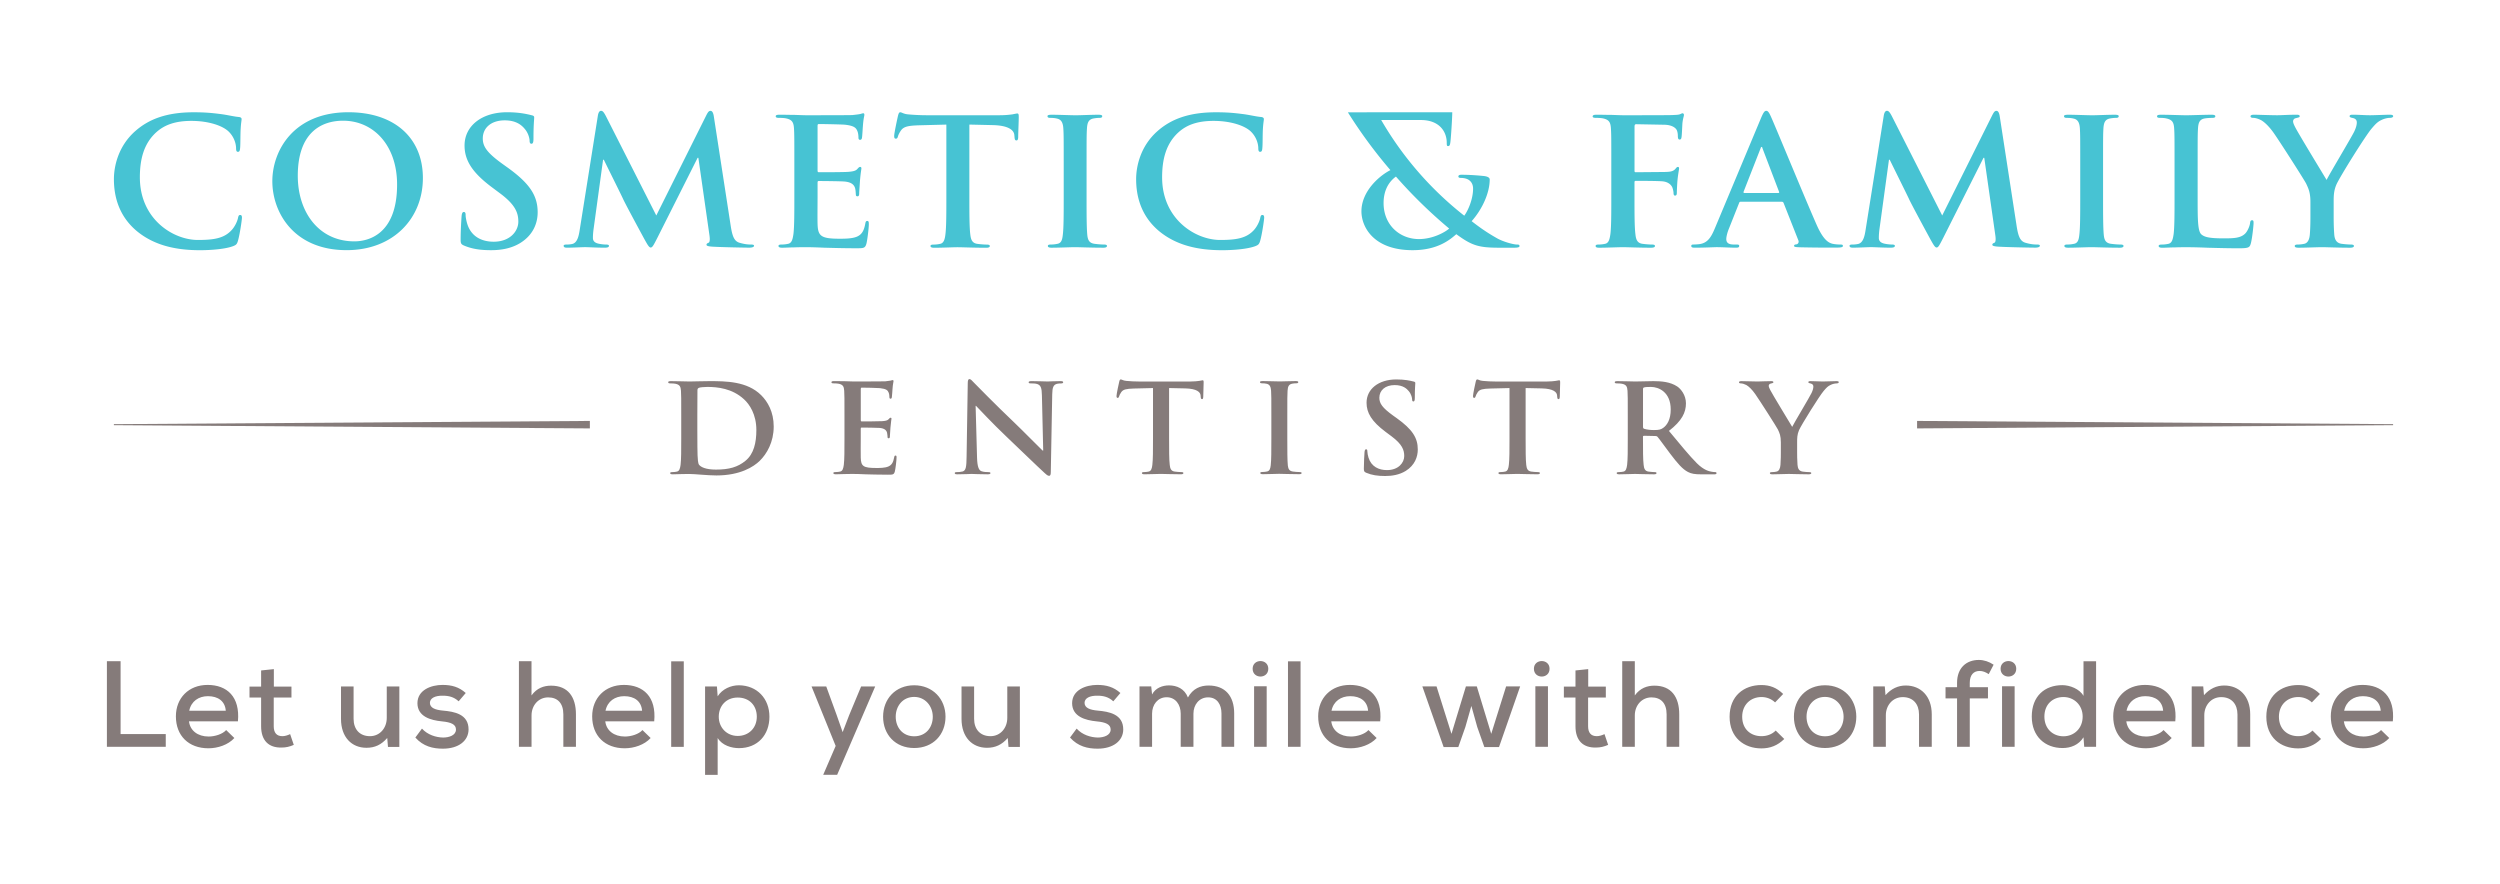
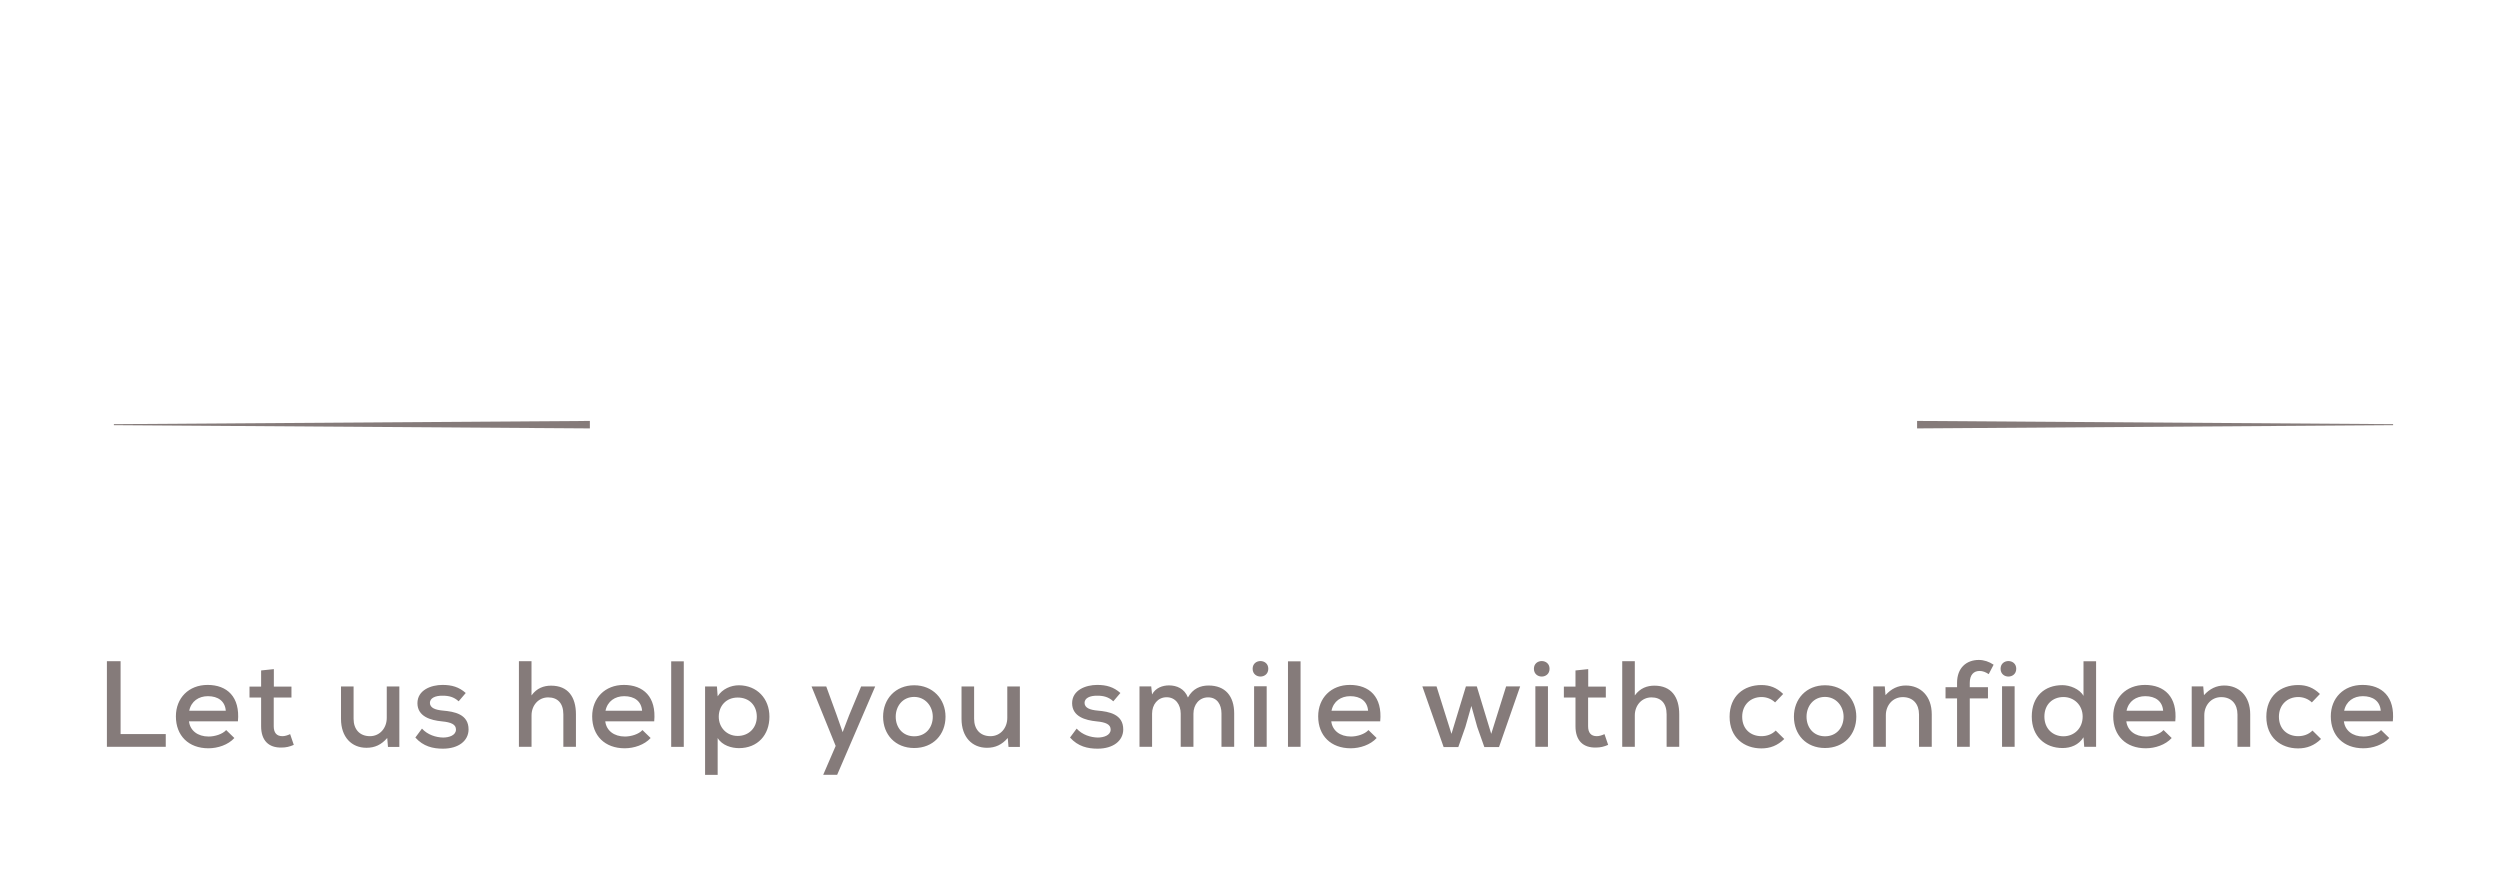
<svg xmlns="http://www.w3.org/2000/svg" xmlns:xlink="http://www.w3.org/1999/xlink" version="1.1" id="Layer_1" x="0" y="0" viewBox="0 0 841.89 297.64" xml:space="preserve">
  <style>.st0,.st1{fill:#857b7a}.st1{clip-path:url(#SVGID_2_)}</style>
  <path class="st0" d="M645.59 144.27l160.3-1.09v-.34l-160.3-1.09zM38.35 142.84v.34l160.29 1.09v-2.52z" />
  <defs>
    <path id="SVGID_1_" d="M0 0h841.89v297.64H0z" />
  </defs>
  <clipPath id="SVGID_2_">
    <use xlink:href="#SVGID_1_" overflow="visible" />
  </clipPath>
-   <path class="st1" d="M618.44 128.35c-.83 0-3.69.12-4.65.12-1.26 0-2.65-.12-4.08-.12-.52 0-.74.08-.74.38 0 .25.39.33.78.41.73.17.91.62.91 1.04 0 .54-.18 1.25-.61 2.16-.6 1.29-6.08 10.41-6.52 11.41-.69-1.16-6.77-11.16-7.38-12.4-.3-.58-.52-1.08-.52-1.41 0-.33.22-.66.61-.75.65-.17.96-.21.96-.46s-.22-.38-.65-.38c-1.95 0-3.73.12-4.65.12-1.43 0-4.68-.12-5.47-.12-.52 0-.82.12-.82.38 0 .29.3.38.65.38.52 0 1.25.25 1.82.54.82.46 1.91 1.49 2.99 3.03 1.52 2.16 7.34 11.29 7.64 11.95.57 1.2 1 2.12 1 4.36v3.4c0 .66 0 2.4-.13 4.15-.09 1.2-.48 2.12-1.35 2.28-.39.08-.91.17-1.52.17-.48 0-.7.12-.7.33 0 .33.35.41.96.41 1.61 0 4.34-.13 5.43-.13 1.17 0 3.91.13 6.65.13.56 0 .91-.13.91-.41 0-.21-.22-.33-.69-.33-.61 0-1.56-.09-2.17-.17-1.3-.17-1.69-1.08-1.78-2.28-.13-1.75-.13-3.49-.13-4.15v-3.4c0-1.37 0-2.66.65-4.15.78-1.78 6.86-11.53 8.29-13.19.95-1.12 1.44-1.62 2.34-2.03.65-.33 1.48-.5 1.92-.5.48 0 .82-.13.82-.42.01-.27-.29-.35-.77-.35m-58.38 15.76c-.78.54-1.34.71-3.08.71-1.08 0-2.39-.12-3.3-.42-.31-.12-.39-.29-.39-.75v-12.61c0-.33.09-.5.39-.58.44-.13 1.21-.16 2.3-.16 2.56 0 6.64 1.7 6.64 7.59.01 3.41-1.25 5.31-2.56 6.22m17.46 14.86c-.35 0-.74-.04-1.21-.13-.65-.13-2.43-.41-4.86-2.82-2.57-2.57-5.56-6.27-9.43-10.91 4.39-3.4 5.73-6.22 5.73-9.29 0-2.78-1.74-4.9-2.96-5.69-2.34-1.53-5.25-1.78-7.99-1.78-1.35 0-4.64.12-6.12.12-.91 0-3.65-.12-5.96-.12-.65 0-.95.08-.95.38 0 .29.26.38.74.38.61 0 1.35.04 1.69.12 1.44.29 1.78.95 1.87 2.37.09 1.33.09 2.49.09 8.8v7.3c0 3.82 0 7.09-.22 8.84-.17 1.2-.39 2.12-1.26 2.28-.39.08-.91.17-1.56.17-.52 0-.7.12-.7.33 0 .29.3.41.87.41 1.74 0 4.47-.13 5.3-.13.65 0 3.87.13 6.38.13.56 0 .87-.13.87-.41 0-.21-.18-.33-.52-.33-.52 0-1.48-.09-2.13-.17-1.3-.17-1.56-1.08-1.69-2.28-.22-1.75-.22-5.02-.22-8.88v-.58c0-.25.13-.33.35-.33l3.78.08c.31 0 .56.04.78.29.57.62 2.56 3.45 4.3 5.73 2.43 3.19 4.08 5.14 5.95 6.1 1.13.58 2.21.79 4.65.79h4.13c.52 0 .83-.08.83-.41 0-.23-.18-.36-.53-.36m-52.47-30.91c-.17 0-.52.08-1.17.21-.65.08-1.61.21-3 .21h-17.2c-1.43 0-3.08-.08-4.34-.21-1.08-.08-1.52-.5-1.87-.5-.26 0-.39.25-.52.79-.09.33-.91 4.11-.91 4.77 0 .46.09.66.39.66.26 0 .39-.17.48-.5.09-.33.3-.83.74-1.45.65-.91 1.69-1.12 4.21-1.2l6.47-.16v17.01c0 3.82 0 7.09-.22 8.84-.13 1.2-.39 2.12-1.26 2.28-.39.08-.91.17-1.56.17-.52 0-.69.12-.69.33 0 .29.3.41.87.41 1.73 0 4.47-.13 5.47-.13 1.22 0 3.95.13 6.82.13.47 0 .82-.13.82-.41 0-.21-.22-.33-.7-.33-.65 0-1.6-.09-2.21-.17-1.3-.17-1.56-1.08-1.7-2.24-.21-1.79-.21-5.06-.21-8.88v-17.01l5.47.12c3.86.09 5.04 1.25 5.12 2.32l.04.46c.05.62.13.83.48.83.26 0 .35-.25.39-.66 0-1.08.13-3.94.13-4.81.01-.63-.03-.88-.34-.88m-54.72 12.74l-1.22-.87c-3.61-2.62-4.61-4.07-4.61-5.98 0-2.49 1.96-4.27 5.17-4.27 2.82 0 4.09 1.25 4.73 2.03.91 1.08 1.13 2.37 1.13 2.74 0 .5.13.75.43.75.35 0 .48-.33.48-1.24 0-3.24.17-4.44.17-4.98 0-.29-.21-.42-.61-.5-1.13-.29-2.95-.7-5.77-.7-6.04 0-10.04 3.28-10.04 7.84 0 3.36 1.65 6.26 6.43 9.83l2 1.49c3.6 2.7 4.26 4.61 4.26 6.64 0 2.2-1.91 4.73-5.82 4.73-2.69 0-5.25-1.12-6.21-4.19-.21-.7-.39-1.57-.39-2.12 0-.33-.04-.71-.44-.71-.34 0-.48.46-.52 1.08-.04.66-.22 3.15-.22 5.44 0 .91.14 1.12.83 1.41 1.87.79 3.82 1.08 6.34 1.08 2.31 0 4.74-.38 6.91-1.7 3.13-1.95 4.08-4.81 4.08-7.22.01-3.95-1.85-6.81-7.11-10.58m-32.7 18.17c-.65 0-1.61-.09-2.21-.17-1.3-.17-1.6-.92-1.74-2.04-.18-1.79-.18-5.06-.18-9.09v-7.3c0-6.31 0-7.47.09-8.8.09-1.46.44-2.16 1.61-2.37.52-.09.87-.12 1.3-.12.43 0 .7-.09.7-.42 0-.25-.35-.33-.91-.33-1.65 0-4.21.12-5.3.12-1.26 0-4-.12-5.65-.12-.7 0-1.04.08-1.04.33 0 .33.26.42.69.42.52 0 1.09.04 1.57.16.95.21 1.38.91 1.48 2.32.09 1.33.09 2.49.09 8.8v7.3c0 4.03 0 7.3-.21 9.04-.14 1.21-.39 1.91-1.26 2.08-.39.08-.92.17-1.57.17-.52 0-.69.12-.69.33 0 .29.31.41.87.41 1.74 0 4.47-.13 5.47-.13 1.17 0 3.91.13 6.77.13.48 0 .83-.13.83-.41-.02-.18-.23-.31-.71-.31m-32.62-30.91c-.17 0-.52.08-1.17.21-.65.08-1.61.21-3 .21h-17.2c-1.43 0-3.08-.08-4.35-.21-1.08-.08-1.52-.5-1.87-.5-.26 0-.39.25-.52.79-.09.33-.91 4.11-.91 4.77 0 .46.09.66.39.66.26 0 .39-.17.48-.5.09-.33.3-.83.74-1.45.65-.91 1.69-1.12 4.21-1.2l6.47-.16v17.01c0 3.82 0 7.09-.22 8.84-.13 1.2-.39 2.12-1.26 2.28-.39.08-.91.17-1.56.17-.52 0-.7.12-.7.33 0 .29.3.41.87.41 1.73 0 4.47-.13 5.47-.13 1.22 0 3.95.13 6.82.13.48 0 .82-.13.82-.41 0-.21-.21-.33-.69-.33-.65 0-1.61-.09-2.22-.17-1.3-.17-1.56-1.08-1.69-2.24-.22-1.79-.22-5.06-.22-8.88v-17.01l5.47.12c3.87.09 5.04 1.25 5.13 2.32l.04.46c.05.62.13.83.48.83.26 0 .34-.25.38-.66 0-1.08.13-3.94.13-4.81.02-.63-.02-.88-.32-.88m-47.96.29c-2.13 0-3.77.12-4.26.12-.91 0-2.99-.12-5.26-.12-.65 0-1.13.04-1.13.38 0 .25.17.38.7.38.61 0 1.65 0 2.3.25 1.04.42 1.43 1.21 1.47 3.74l.44 18.63h-.21c-.74-.66-6.6-6.64-9.56-9.46-6.34-6.02-12.94-12.78-13.47-13.32-.74-.75-1.13-1.29-1.61-1.29-.43 0-.56.58-.56 1.41l-.39 24.57c-.04 3.61-.22 4.81-1.34 5.14-.61.17-1.39.21-1.96.21-.43 0-.69.08-.69.33 0 .37.39.41.95.41 2.26 0 4.3-.13 4.69-.13.83 0 2.56.13 5.39.13.61 0 1-.08 1-.41 0-.25-.26-.33-.74-.33-.7 0-1.52-.04-2.26-.29-.87-.29-1.43-1.37-1.52-4.6l-.48-17.43h.13c.78.79 5.6 5.98 10.34 10.46 4.52 4.28 10.08 9.71 12.81 12.2.48.46 1 .91 1.47.91.4 0 .57-.37.57-1.28l.48-26.18c.04-2.32.39-3.2 1.61-3.53.52-.12.87-.12 1.3-.12.52 0 .78-.13.78-.38.01-.36-.42-.4-.99-.4m-55.46 25.06c-.3 0-.38.17-.47.62-.31 1.7-.83 2.58-1.96 3.07-1.13.5-2.95.5-4.08.5-4.43 0-5.12-.62-5.21-3.49-.05-1.2 0-5.02 0-6.43v-3.28c0-.25.04-.41.26-.41 1.04 0 5.34.04 6.17.12 1.61.17 2.21.79 2.43 1.62.13.54.13 1.08.17 1.5 0 .21.09.37.4.37.39 0 .39-.46.39-.79 0-.29.13-1.95.18-2.78.17-2.12.35-2.78.35-3.03s-.13-.33-.3-.33c-.22 0-.39.21-.7.54-.39.41-1.04.54-2.09.62-1 .08-5.99.08-6.95.08-.26 0-.3-.17-.3-.46v-10.49c0-.29.09-.42.3-.42.87 0 5.43.08 6.17.17 2.17.25 2.61.74 2.91 1.49.22.5.26 1.2.26 1.49 0 .38.09.58.39.58.3 0 .38-.25.43-.46.09-.5.18-2.32.22-2.73.13-1.91.35-2.41.35-2.7 0-.21-.04-.38-.27-.38-.21 0-.48.12-.69.17-.35.08-1.05.16-1.87.25-.82.04-9.47.04-10.86.04-.61 0-1.61-.04-2.74-.08-1.09 0-2.35-.04-3.52-.04-.65 0-.96.08-.96.38 0 .29.26.38.74.38.61 0 1.35.04 1.69.12 1.44.29 1.79.95 1.87 2.37.09 1.33.09 2.49.09 8.8v7.3c0 3.82 0 7.09-.22 8.84-.17 1.2-.39 2.12-1.26 2.28-.39.08-.91.17-1.57.17-.52 0-.7.12-.7.33 0 .29.31.41.87.41.87 0 2-.08 3-.08 1.04-.04 2-.04 2.47-.04 1.3 0 2.65.04 4.52.13 1.87.04 4.26.13 7.51.13 1.65 0 2.04 0 2.34-1.08.21-.83.57-3.65.57-4.61.02-.43.02-.76-.33-.76m-50.51 1.74c-2.61 2.16-5.56 2.99-9.99 2.99-3.43 0-5.12-.87-5.69-1.66-.35-.45-.44-2.12-.48-3.15-.04-.79-.08-3.98-.08-8.38v-5.23c0-3.28 0-6.89.04-8.3 0-.45.13-.66.52-.83.35-.17 1.95-.29 2.82-.29 3.39 0 8.34.49 12.33 4.15 1.87 1.7 4.17 5.1 4.17 10.37 0 4.27-.86 8.05-3.64 10.33m-12.16-26.8c-2.6 0-5.34.12-6.68.12-1.22 0-3.95-.12-6.26-.12-.65 0-.95.08-.95.38 0 .29.26.38.74.38.61 0 1.34.04 1.69.12 1.43.29 1.78.95 1.87 2.37.09 1.33.09 2.49.09 8.8v7.3c0 3.82 0 7.09-.22 8.84-.17 1.2-.39 2.12-1.26 2.28-.39.08-.91.17-1.56.17-.52 0-.69.12-.69.33 0 .29.3.41.87.41.87 0 2-.08 3-.08 1.04-.04 1.99-.04 2.47-.04 1.09 0 2.61.13 4.25.25 1.65.12 3.43.25 5 .25 8.04 0 12.55-2.95 14.55-4.9 2.43-2.36 4.73-6.35 4.73-11.58 0-4.94-2.04-8.38-4.21-10.54-4.75-4.74-12-4.74-17.43-4.74" />
-   <path d="M477.84 80.51c-6.46 0-11.91-4.74-11.91-12.14 0-.96.09-1.84.25-2.64.61-3.1 2.27-5.08 3.91-6.27 5.51 6.28 11.5 12.13 17.93 17.51-1.31 1.17-5.41 3.54-10.18 3.54m33.01 1.84c-1.24 0-4.65-.95-6.64-2.07-1.67-.95-4.47-2.54-8.62-5.8 3.54-3.97 6.08-9.48 6.08-14.04 0-.71-.93-1.07-2.11-1.18-3.48-.35-5.96-.41-7.45-.41-.5 0-.99.12-.99.59 0 .35.37.47.74.47.93 0 2.24.18 3.04.89.93.77 1.17 1.84 1.17 2.72 0 3.61-1.73 7.47-2.97 9.12a112.907 112.907 0 01-27.97-32.22h13.38c3.47 0 5.65 1.24 6.89 2.66 1.36 1.54 1.8 3.44 1.8 4.98 0 .89.06 1.13.43 1.13s.62-.12.75-1.01c.19-.89.68-8.41.68-10.37h-8.56s-19.51 0-26.59.02a161.59 161.59 0 0014.32 19.46c-3.76 1.89-9.76 7.15-9.76 13.87 0 5.15 3.97 13.09 17.25 13.09 8.5 0 12.66-3.61 14.7-5.39 5.34 3.91 7.57 4.56 14.64 4.56h4.78c1.37 0 1.86-.18 1.86-.53.01-.48-.29-.54-.85-.54m293.92-43.72c-1.18 0-5.27.18-6.64.18-1.8 0-3.78-.18-5.83-.18-.74 0-1.05.12-1.05.53 0 .36.56.47 1.12.59 1.06.24 1.3.89 1.3 1.48 0 .77-.25 1.78-.87 3.08-.87 1.84-8.69 14.87-9.3 16.29-1-1.66-9.68-15.93-10.55-17.71-.44-.83-.74-1.54-.74-2.02 0-.47.31-.95.87-1.06.93-.24 1.36-.3 1.36-.65 0-.36-.31-.53-.92-.53-2.8 0-5.34.18-6.64.18-2.06 0-6.7-.18-7.82-.18-.75 0-1.18.18-1.18.53 0 .41.43.53.93.53.75 0 1.8.35 2.61.77 1.18.65 2.73 2.13 4.28 4.33 2.17 3.08 10.49 16.11 10.92 17.06.81 1.72 1.43 3.02 1.43 6.22v4.85c0 .95 0 3.44-.19 5.93-.12 1.72-.68 3.02-1.92 3.26-.56.12-1.3.24-2.17.24-.68 0-1 .18-1 .48 0 .47.5.59 1.37.59 2.3 0 6.2-.18 7.76-.18 1.68 0 5.59.18 9.5.18.8 0 1.3-.18 1.3-.59 0-.3-.31-.48-.99-.48-.87 0-2.23-.12-3.1-.24-1.87-.24-2.42-1.54-2.54-3.26-.19-2.49-.19-4.98-.19-5.93v-4.85c0-1.96 0-3.79.93-5.93 1.11-2.54 9.8-16.47 11.85-18.84 1.36-1.6 2.05-2.31 3.35-2.9.93-.47 2.11-.71 2.73-.71.69 0 1.18-.18 1.18-.59-.03-.35-.47-.47-1.15-.47m-46.35 35.54c-.49 0-.62.35-.68.89-.12 1.12-.87 2.78-1.61 3.55-1.55 1.6-3.97 1.66-7.26 1.66-4.83 0-6.45-.42-7.5-1.3-1.3-1.06-1.3-5.15-1.3-12.73V55.81c0-9.01 0-10.67.12-12.56.12-2.07.62-3.08 2.29-3.37.75-.12 1.75-.18 2.42-.18.74 0 1.12-.12 1.12-.53 0-.41-.44-.53-1.31-.53-2.42 0-6.95.18-8.44.18-1.67 0-5.59-.18-8.5-.18-.93 0-1.37.12-1.37.53 0 .41.38.53 1.05.53.81 0 1.55.06 2.04.18 2.05.42 2.55 1.36 2.67 3.37.13 1.9.13 3.56.13 12.56v10.43c0 5.45 0 10.13-.31 12.62-.25 1.72-.56 3.02-1.8 3.26-.56.12-1.31.24-2.24.24-.74 0-1 .18-1 .48 0 .41.44.59 1.25.59 1.24 0 2.85-.12 4.28-.12 1.49-.06 2.85-.06 3.53-.06 2.55 0 4.78.06 7.57.18 2.79.06 6.01.18 10.49.18 3.22 0 3.54-.3 3.91-1.6.49-1.72.93-6.16.93-6.81.01-.73-.05-1.03-.48-1.03m-44.31 8.18c-.93 0-2.29-.12-3.16-.24-1.86-.24-2.3-1.31-2.48-2.91-.25-2.54-.25-7.23-.25-12.97V55.81c0-9.01 0-10.67.12-12.56.13-2.07.62-3.08 2.3-3.37.75-.12 1.24-.18 1.86-.18.62 0 .99-.12.99-.59 0-.35-.49-.47-1.3-.47-2.35 0-6.02.18-7.57.18-1.8 0-5.71-.18-8.06-.18-1 0-1.49.12-1.49.47 0 .47.37.59.99.59.75 0 1.55.06 2.24.24 1.37.29 1.99 1.3 2.11 3.31.12 1.9.12 3.56.12 12.56v10.43c0 5.74 0 10.43-.31 12.91-.19 1.72-.56 2.73-1.8 2.96-.56.12-1.3.24-2.23.24-.75 0-1 .18-1 .48 0 .41.44.59 1.25.59 2.48 0 6.39-.18 7.81-.18 1.67 0 5.58.18 9.68.18.68 0 1.18-.18 1.18-.59 0-.3-.31-.48-1-.48m-28.16 0c-.81 0-2.05-.06-3.85-.59-1.86-.53-2.48-2.25-3.04-5.98l-5.64-36.61c-.19-1.24-.56-1.84-1.12-1.84s-.87.47-1.37 1.42l-16.88 33.82-16.94-33.41c-.8-1.54-1.18-1.84-1.68-1.84-.49 0-.87.53-1.05 1.54l-6.14 38.63c-.31 2.01-.81 4.32-2.55 4.68-.93.18-1.36.18-1.86.18-.62 0-.99.12-.99.41 0 .53.49.65 1.11.65 1.99 0 4.96-.18 6.15-.18 1.12 0 3.91.18 6.52.18.93 0 1.49-.12 1.49-.65 0-.3-.44-.41-.93-.41-.62 0-1.49-.06-2.61-.3-1.06-.24-1.86-.77-1.86-1.9 0-.95.06-1.72.18-2.78l3.23-23.58h.25c2.17 4.44 5.89 11.91 6.46 13.15.74 1.66 5.65 10.72 7.13 13.45 1 1.78 1.61 2.96 2.18 2.96.56 0 .87-.53 2.29-3.32l13.53-26.89h.25l3.72 26.06c.25 1.66.06 2.43-.31 2.55-.44.18-.69.36-.69.65 0 .35.37.53 1.8.65 2.48.18 11.05.35 12.6.35.86 0 1.61-.18 1.61-.65 0-.34-.43-.4-.99-.4m-87.12-17.36h-11.42c-.25 0-.31-.18-.25-.41L592.87 50c.06-.23.18-.53.37-.53s.25.3.31.53l5.58 14.63c.07.18.01.36-.3.36m20.97 17.36c-.75 0-1.67-.06-2.6-.24-1.31-.3-3.11-1.13-5.46-6.46-3.97-9-13.9-33.17-15.39-36.43-.62-1.36-1-1.9-1.55-1.9-.62 0-.99.65-1.74 2.37l-15.57 37.2c-1.24 2.96-2.42 4.98-5.28 5.33-.49.06-1.36.12-1.92.12-.49 0-.74.12-.74.48 0 .47.37.59 1.18.59 3.23 0 6.64-.18 7.33-.18 1.92 0 4.59.18 6.57.18.69 0 1.06-.12 1.06-.59 0-.36-.19-.48-.93-.48h-.93c-1.92 0-2.49-.77-2.49-1.84 0-.71.31-2.13.93-3.61l3.36-8.47c.12-.36.25-.48.55-.48h13.84c.31 0 .5.12.62.41l4.96 12.56c.31.71-.12 1.25-.56 1.36-.62.06-.87.18-.87.53 0 .41.74.41 1.86.47 4.96.12 9.49.12 11.73.12 2.3 0 2.85-.12 2.85-.59 0-.39-.31-.45-.81-.45m-53.17-44.2c-.31 0-.62.24-.99.36-.62.18-1.36.18-2.54.24-1.43.06-14.02.06-16.38.06-.87 0-2.3-.06-3.92-.12-1.61 0-3.41-.06-5.03-.06-.93 0-1.43.12-1.43.59 0 .35.44.47 1.06.47.87 0 1.92.06 2.42.18 2.05.42 2.55 1.36 2.67 3.37.13 1.9.13 3.56.13 12.56v10.43c0 5.68 0 10.13-.31 12.62-.25 1.72-.56 3.02-1.8 3.26-.56.12-1.31.24-2.24.24-.68 0-.93.18-.93.48 0 .47.43.59 1.3.59 2.36 0 6.27-.18 7.88-.18 1.61 0 5.52.18 9.43.18.93 0 1.37-.18 1.37-.59 0-.3-.25-.48-1.06-.48-.87 0-2.24-.12-3.1-.24-1.86-.24-2.24-1.54-2.42-3.26-.31-2.49-.31-6.93-.31-12.62v-4.8c0-.41.13-.53.43-.53 1.05 0 7.63 0 9.18.18 1.92.24 2.85 1.3 3.17 2.13.24.71.37 1.42.37 1.83 0 .42.12.83.49.83.62 0 .62-.59.62-1.13 0-.41.12-3.14.25-4.33.19-1.84.5-3.32.5-3.67 0-.35-.12-.53-.37-.53-.37 0-.49.24-.8.59-.62.77-1.49 1.01-2.67 1.07-.87.06-1.74.06-2.79.06l-7.94.07c-.37 0-.43-.18-.43-.53V42.66c0-.65.18-.83.56-.83l9.56.18c2.36.06 3.66.95 4.09 1.78.38.83.38 1.78.38 2.25.06.65.18.95.62.95.43 0 .56-.36.62-.83.13-.71.25-4.21.31-4.8.18-1.54.5-2.25.5-2.67-.02-.3-.21-.54-.45-.54M425.16 72.4c-.5 0-.62.24-.81 1.18-.25 1.07-1.05 2.78-2.1 3.91-2.49 2.72-5.84 3.32-11.36 3.32-8.31 0-19.54-6.99-19.54-21.09 0-5.75 1.18-11.38 5.71-15.34 2.73-2.37 6.27-3.67 11.66-3.67 5.71 0 10.55 1.6 12.6 3.67 1.55 1.54 2.36 3.61 2.42 5.45 0 .83.12 1.3.62 1.3.56 0 .69-.47.75-1.36.13-1.19.06-4.44.18-6.4.13-2.07.32-2.78.32-3.26 0-.35-.25-.65-.93-.71-1.86-.17-3.85-.71-6.21-1-2.85-.36-5.15-.59-9-.59-9.24 0-15.14 2.37-19.61 6.28-5.96 5.21-7.26 12.2-7.26 16.23 0 5.75 1.62 12.38 7.69 17.48 5.65 4.68 12.79 6.46 21.28 6.46 3.97 0 8.69-.42 11.17-1.37 1.05-.41 1.3-.71 1.61-1.72.62-2.02 1.37-7.17 1.37-7.88 0-.48-.12-.89-.56-.89m-53.36 9.95c-.93 0-2.3-.12-3.16-.24-1.86-.24-2.29-1.31-2.48-2.91-.25-2.54-.25-7.23-.25-12.97V55.81c0-9.01 0-10.67.13-12.56.12-2.07.62-3.08 2.29-3.37.74-.12 1.24-.18 1.86-.18.62 0 .99-.12.99-.59 0-.35-.49-.47-1.3-.47-2.36 0-6.02.18-7.57.18-1.8 0-5.71-.18-8.07-.18-.99 0-1.49.12-1.49.47 0 .47.37.59.99.59.75 0 1.55.06 2.23.24 1.36.29 1.99 1.3 2.11 3.31.13 1.9.13 3.56.13 12.56v10.43c0 5.74 0 10.43-.31 12.91-.19 1.72-.56 2.73-1.8 2.96-.56.12-1.3.24-2.24.24-.74 0-.99.18-.99.48 0 .41.43.59 1.24.59 2.48 0 6.39-.18 7.81-.18 1.68 0 5.59.18 9.68.18.68 0 1.18-.18 1.18-.59.01-.3-.3-.48-.98-.48m-29.22-44.13c-.25 0-.75.12-1.68.3-.94.12-2.3.29-4.28.29h-24.57c-2.04 0-4.41-.12-6.21-.29-1.55-.12-2.17-.71-2.67-.71-.37 0-.55.35-.75 1.13-.12.47-1.3 5.87-1.3 6.81 0 .65.12.95.56.95.37 0 .56-.24.69-.71.13-.47.43-1.18 1.05-2.07.93-1.3 2.42-1.6 6.02-1.72l9.25-.24v24.29c0 5.45 0 10.13-.31 12.62-.19 1.72-.56 3.02-1.8 3.26-.56.12-1.31.24-2.24.24-.74 0-.99.18-.99.48 0 .41.43.59 1.24.59 2.48 0 6.39-.18 7.82-.18 1.74 0 5.65.18 9.74.18.69 0 1.18-.18 1.18-.59 0-.3-.31-.48-.99-.48-.93 0-2.3-.12-3.17-.24-1.86-.24-2.23-1.54-2.42-3.2-.31-2.55-.31-7.23-.31-12.67V41.95l7.82.18c5.52.12 7.19 1.78 7.32 3.32l.06.65c.06.89.18 1.19.68 1.19.37 0 .5-.36.56-.95 0-1.54.19-5.63.19-6.87 0-.9-.06-1.25-.49-1.25m-50.51 36.19c-.44 0-.56.23-.68.89-.44 2.43-1.18 3.67-2.79 4.38-1.62.71-4.22.71-5.84.71-6.32 0-7.32-.89-7.44-4.98-.06-1.72 0-7.17 0-9.18v-4.68c0-.35.06-.59.37-.59 1.49 0 7.63.06 8.81.18 2.3.24 3.16 1.13 3.48 2.31.18.77.18 1.54.24 2.13 0 .3.13.53.56.53.56 0 .56-.65.56-1.13 0-.41.19-2.78.25-3.97.25-3.02.49-3.97.49-4.32 0-.36-.18-.48-.43-.48-.31 0-.56.29-1 .77-.56.59-1.49.77-2.97.89-1.43.13-8.57.13-9.93.13-.37 0-.43-.24-.43-.65V42.36c0-.41.12-.59.43-.59 1.24 0 7.76.12 8.81.23 3.1.35 3.72 1.06 4.16 2.13.31.71.37 1.72.37 2.13 0 .53.12.83.56.83.43 0 .56-.36.62-.65.13-.71.25-3.32.31-3.91.19-2.73.5-3.44.5-3.85 0-.29-.07-.53-.38-.53s-.68.18-.99.24c-.5.12-1.49.23-2.67.36-1.18.06-13.52.06-15.51.06-.87 0-2.29-.06-3.91-.12-1.55 0-3.35-.06-5.02-.06-.93 0-1.37.12-1.37.53 0 .41.38.53 1.06.53.87 0 1.92.06 2.42.18 2.05.42 2.54 1.36 2.67 3.37.12 1.9.12 3.56.12 12.56v10.43c0 5.45 0 10.13-.31 12.62-.25 1.72-.56 3.02-1.8 3.26-.56.12-1.31.24-2.24.24-.74 0-.99.18-.99.48 0 .41.44.59 1.24.59 1.24 0 2.85-.12 4.28-.12 1.49-.06 2.86-.06 3.54-.06 1.87 0 3.79.06 6.46.18 2.67.06 6.08.18 10.74.18 2.36 0 2.92 0 3.35-1.54.31-1.18.81-5.21.81-6.57-.01-.6-.01-1.08-.51-1.08m-39.15 7.94c-.81 0-2.04-.06-3.85-.59-1.86-.53-2.48-2.25-3.04-5.98l-5.65-36.61c-.19-1.24-.56-1.84-1.12-1.84s-.87.47-1.37 1.42l-16.88 33.82-16.94-33.41c-.8-1.54-1.18-1.84-1.67-1.84-.5 0-.87.53-1.05 1.54l-6.14 38.63c-.31 2.01-.81 4.32-2.55 4.68-.93.18-1.36.18-1.86.18-.62 0-.99.12-.99.41 0 .53.5.65 1.11.65 1.99 0 4.96-.18 6.14-.18 1.11 0 3.91.18 6.52.18.93 0 1.49-.12 1.49-.65 0-.3-.44-.41-.93-.41-.62 0-1.49-.06-2.61-.3-1.06-.24-1.86-.77-1.86-1.9 0-.95.06-1.72.19-2.78l3.23-23.58h.25c2.17 4.44 5.9 11.91 6.46 13.15.74 1.66 5.65 10.72 7.13 13.45.99 1.78 1.61 2.96 2.18 2.96.56 0 .87-.53 2.29-3.32l13.53-26.89h.25l3.73 26.06c.25 1.66.06 2.43-.31 2.55-.44.18-.68.36-.68.65 0 .35.37.53 1.8.65 2.48.18 11.05.35 12.6.35.87 0 1.61-.18 1.61-.65-.02-.34-.45-.4-1.01-.4M170.89 56.4l-1.73-1.24c-5.15-3.73-6.58-5.81-6.58-8.53 0-3.56 2.79-6.1 7.39-6.1 4.03 0 5.83 1.78 6.76 2.9 1.3 1.54 1.61 3.38 1.61 3.91 0 .71.19 1.07.62 1.07.5 0 .69-.47.69-1.78 0-4.62.24-6.34.24-7.11 0-.42-.31-.59-.86-.71-1.61-.41-4.22-1.01-8.26-1.01-8.63 0-14.33 4.68-14.33 11.2 0 4.8 2.36 8.94 9.18 14.04l2.85 2.13c5.15 3.85 6.08 6.58 6.08 9.48 0 3.14-2.73 6.75-8.31 6.75-3.85 0-7.51-1.6-8.88-5.98-.31-1-.56-2.25-.56-3.02 0-.48-.06-1.01-.62-1.01-.5 0-.68.65-.75 1.54-.06.95-.31 4.5-.31 7.76 0 1.31.19 1.6 1.18 2.02 2.67 1.13 5.46 1.54 9.06 1.54 3.29 0 6.77-.53 9.86-2.43 4.47-2.78 5.84-6.87 5.84-10.31 0-5.63-2.66-9.72-10.17-15.11m-51.56 24.88c-11.92 0-19.05-9.77-19.05-22.09 0-14.75 8.13-18.54 15.26-18.54 10.18 0 18.18 8.23 18.18 21.5 0 17.12-10.05 19.13-14.39 19.13m-1.99-43.48c-18.61 0-25.63 13.09-25.63 23.22 0 10.48 7.2 23.22 25.01 23.22 15.76 0 25.69-10.73 25.69-24.29s-9.62-22.15-25.07-22.15M80.92 72.4c-.5 0-.62.24-.81 1.18-.25 1.07-1.05 2.78-2.11 3.91-2.48 2.72-5.83 3.32-11.36 3.32-8.31 0-19.54-6.99-19.54-21.09 0-5.75 1.18-11.38 5.71-15.34 2.73-2.37 6.27-3.67 11.67-3.67 5.71 0 10.55 1.6 12.6 3.67 1.55 1.54 2.36 3.61 2.42 5.45 0 .83.12 1.3.62 1.3.56 0 .68-.47.75-1.36.12-1.19.06-4.44.18-6.4.12-2.07.31-2.78.31-3.26 0-.35-.25-.65-.93-.71-1.86-.17-3.85-.71-6.21-1-2.85-.36-5.15-.59-8.99-.59-9.25 0-15.14 2.37-19.61 6.28-5.96 5.21-7.26 12.2-7.26 16.23 0 5.75 1.61 12.38 7.69 17.48 5.65 4.68 12.79 6.46 21.28 6.46 3.97 0 8.69-.42 11.17-1.37 1.06-.41 1.3-.71 1.61-1.72.62-2.02 1.37-7.17 1.37-7.88 0-.48-.13-.89-.56-.89" clip-path="url(#SVGID_2_)" fill="#47c3d3" />
  <path class="st1" d="M789.41 239.34c.66-3.21 3.21-4.9 6.3-4.9 3.42 0 5.77 1.69 6.02 4.9h-12.32zm6.17-8.69c-6.34 0-10.67 4.41-10.67 10.59 0 6.51 4.28 10.75 10.95 10.75 3.13 0 6.64-1.15 8.74-3.46l-2.76-2.68c-1.24 1.4-3.84 2.18-5.89 2.18-3.71 0-6.26-2.02-6.63-5.11h16.48c.78-8.28-3.67-12.27-10.22-12.27m-21.67 17.26c-3.5 0-6.47-2.27-6.47-6.55 0-4.03 2.85-6.63 6.51-6.63 1.61 0 3.3.58 4.58 1.81l2.72-2.84c-2.18-2.14-4.53-3.01-7.34-3.01-5.89 0-10.71 3.67-10.71 10.67 0 7.01 4.86 10.67 10.71 10.67 2.93 0 5.44-.95 7.71-3.17l-2.88-2.84c-1.32 1.35-3.1 1.89-4.83 1.89m-24.87-17.06c-2.64 0-4.9 1.08-6.84 3.25l-.25-2.96h-3.88v20.35h4.24v-10.63c0-3.34 2.31-6.1 5.69-6.1 3.5 0 5.48 2.35 5.48 5.85v10.88h4.29v-10.92c.01-6.21-3.78-9.72-8.73-9.72m-32.91 8.49c.66-3.21 3.22-4.9 6.3-4.9 3.42 0 5.77 1.69 6.02 4.9h-12.32zm6.18-8.69c-6.35 0-10.67 4.41-10.67 10.59 0 6.51 4.29 10.75 10.96 10.75 3.14 0 6.64-1.15 8.73-3.46l-2.75-2.68c-1.24 1.4-3.83 2.18-5.89 2.18-3.71 0-6.26-2.02-6.64-5.11h16.49c.77-8.28-3.68-12.27-10.23-12.27m-27.43 17.3c-3.58 0-6.42-2.55-6.42-6.63 0-4.16 2.84-6.59 6.42-6.59 3.54 0 6.47 2.68 6.47 6.59 0 4-2.92 6.63-6.47 6.63m6.76-13.59c-1.32-2.39-4.66-3.63-7.13-3.63-5.89 0-10.3 3.66-10.3 10.59 0 6.71 4.49 10.59 10.38 10.59 2.72 0 5.44-1.03 7.04-3.62l.24 3.21h4v-28.8h-4.24v11.66zM674.2 251.5h4.24v-20.39h-4.24v20.39zm-.49-26.29c0 3.5 5.27 3.5 5.27 0 0-3.46-5.27-3.46-5.27 0m-14.66 4.74v1.48h-3.88v3.75h3.88v16.32h4.28v-16.32h6.13v-3.75h-6.13v-1.48c0-2.72 1.36-4 3.29-4 1.07 0 2.02.37 3.09 1.07l1.65-3.17c-1.52-1.03-3.25-1.61-4.99-1.61-4.15.01-7.32 2.64-7.32 7.71m-17.26.9c-2.63 0-4.9 1.08-6.84 3.25l-.24-2.96h-3.88v20.35h4.24v-10.63c0-3.34 2.31-6.1 5.69-6.1 3.5 0 5.48 2.35 5.48 5.85v10.88h4.29v-10.92c0-6.21-3.79-9.72-8.74-9.72m-27.21 17.1c-3.88 0-6.22-2.96-6.22-6.59 0-3.58 2.35-6.67 6.22-6.67 3.71 0 6.26 3.09 6.26 6.67 0 3.63-2.35 6.59-6.26 6.59m0-17.18c-6.31 0-10.47 4.61-10.47 10.58 0 6.02 4.12 10.55 10.47 10.55 6.38 0 10.54-4.53 10.54-10.55 0-5.96-4.28-10.58-10.54-10.58m-21.42 17.14c-3.5 0-6.47-2.27-6.47-6.55 0-4.03 2.84-6.63 6.51-6.63 1.61 0 3.29.58 4.57 1.81l2.72-2.84c-2.18-2.14-4.54-3.01-7.33-3.01-5.89 0-10.71 3.67-10.71 10.67 0 7.01 4.86 10.67 10.71 10.67 2.93 0 5.44-.95 7.7-3.17l-2.88-2.84c-1.33 1.35-3.09 1.89-4.82 1.89m-36.04-17.01c-2.43 0-4.81.82-6.59 3.29v-11.53h-4.24v28.84h4.24v-10.59c0-3.34 2.31-6.06 5.61-6.06 3.13 0 5.1 1.9 5.1 5.73v10.92h4.25v-10.96c0-5.81-2.64-9.64-8.37-9.64m-19.4 17.01c-1.98 0-2.92-1.2-2.92-3.34v-9.68h5.97v-3.67h-5.93v-5.89l-4.29.45v5.44h-3.91v3.67h3.91v9.68c0 4.78 2.52 7.29 6.92 7.17 1.45 0 2.67-.28 4.08-.9l-1.23-3.62c-.83.4-1.78.69-2.6.69m-21.17-22.7c0 3.5 5.27 3.5 5.27 0 0-3.46-5.27-3.46-5.27 0m.49 26.29h4.24v-20.39h-4.24v20.39zm-14.86-4.37l-4.86-15.98h-3.67l-4.86 15.98-5.03-15.98h-4.78l7.17 20.43h4.94l2.38-6.76 2.02-7.09 1.98 7.09 2.39 6.76h4.94l7.12-20.43h-4.73l-5.01 15.98zm-53.79-7.79c.66-3.21 3.21-4.9 6.31-4.9 3.42 0 5.76 1.69 6.01 4.9h-12.32zm6.18-8.69c-6.35 0-10.67 4.41-10.67 10.59 0 6.51 4.28 10.75 10.95 10.75 3.14 0 6.64-1.15 8.74-3.46l-2.76-2.68c-1.24 1.4-3.83 2.18-5.89 2.18-3.71 0-6.26-2.02-6.63-5.11h16.48c.78-8.28-3.67-12.27-10.22-12.27m-20.84 20.85h4.24v-28.8h-4.24v28.8zm-11.9-26.29c0 3.5 5.27 3.5 5.27 0 0-3.46-5.27-3.46-5.27 0m.49 26.29h4.24v-20.39h-4.24v20.39zM407 230.85c-2.76 0-5.31 1.03-6.96 4.04-1.15-3.01-3.79-4.08-6.38-4.08-2.14 0-4.53.82-5.69 3.05l-.29-2.72h-3.95v20.35h4.24v-11.17c0-3.01 1.89-5.52 4.9-5.52 3.01 0 4.74 2.51 4.74 5.52v11.17h4.29v-11.17c0-3.01 1.94-5.48 4.94-5.48 3.01 0 4.5 2.39 4.5 5.4v11.25h4.28v-11.25c-.01-5.84-3.01-9.39-8.62-9.39m-37.36 8.45c-2.6-.24-4.37-.9-4.41-2.59 0-1.6 1.73-2.47 4.33-2.43 2.02 0 3.75.41 5.35 1.89l2.39-2.8c-2.26-2.02-4.69-2.72-7.82-2.72-3.79 0-8.44 1.69-8.44 6.18.04 4.49 4.45 5.73 8.28 6.1 3.01.29 4.74.99 4.7 2.8-.04 1.89-2.31 2.64-4.33 2.64-2.39-.04-5.23-.91-7.12-3.01l-2.23 3.01c2.68 3.01 5.98 3.75 9.27 3.75 5.27 0 8.61-2.64 8.65-6.43.04-5.23-4.87-6.06-8.62-6.39m-30.43 2.47c0 3.38-2.31 6.14-5.65 6.14-3.54 0-5.52-2.39-5.52-5.85v-10.88h-4.24v10.91c0 6.14 3.58 9.73 8.57 9.73 2.84 0 5.03-1.03 7-3.3l.25 3.01h3.83v-20.35h-4.24v10.59zm-31.35 6.18c-3.87 0-6.22-2.96-6.22-6.59 0-3.58 2.35-6.67 6.22-6.67 3.71 0 6.26 3.09 6.26 6.67 0 3.63-2.34 6.59-6.26 6.59m0-17.18c-6.31 0-10.47 4.61-10.47 10.58 0 6.02 4.12 10.55 10.47 10.55 6.39 0 10.55-4.53 10.55-10.55 0-5.96-4.29-10.58-10.55-10.58m-21.91 10.1l-2.18 5.68-2.02-5.77-3.5-9.6h-4.95l8.12 20.02-4.2 9.72h4.7l12.81-29.75h-4.74l-4.04 9.7zm-37.52 6.96c-3.71 0-6.38-2.84-6.38-6.47 0-3.62 2.47-6.46 6.38-6.46 3.88 0 6.43 2.64 6.43 6.46 0 3.79-2.72 6.47-6.43 6.47m.42-17.06c-2.72 0-5.6 1.24-7.17 3.71l-.25-3.3h-3.99v29.75h4.24v-12.4c1.52 2.51 4.69 3.41 7.17 3.41 6.3 0 10.26-4.44 10.26-10.59 0-6.13-4.2-10.53-10.26-10.58m-22.82 20.73h4.24v-28.8h-4.24v28.8zm-22.12-12.16c.66-3.21 3.21-4.9 6.3-4.9 3.42 0 5.77 1.69 6.02 4.9h-12.32zm6.18-8.69c-6.34 0-10.67 4.41-10.67 10.59 0 6.51 4.28 10.75 10.95 10.75 3.13 0 6.64-1.15 8.74-3.46l-2.76-2.68c-1.23 1.4-3.83 2.18-5.89 2.18-3.71 0-6.27-2.02-6.63-5.11h16.48c.78-8.28-3.67-12.27-10.22-12.27m-24.51.25c-2.43 0-4.82.82-6.59 3.29v-11.53h-4.24v28.84H179v-10.59c0-3.34 2.3-6.06 5.6-6.06 3.13 0 5.11 1.9 5.11 5.73v10.92h4.24v-10.96c0-5.81-2.64-9.64-8.37-9.64m-36.4 8.4c-2.6-.24-4.37-.9-4.41-2.59 0-1.6 1.73-2.47 4.33-2.43 2.02 0 3.75.41 5.35 1.89l2.39-2.8c-2.27-2.02-4.69-2.72-7.83-2.72-3.79 0-8.44 1.69-8.44 6.18.04 4.49 4.45 5.73 8.28 6.1 3.01.29 4.74.99 4.7 2.8-.04 1.89-2.3 2.64-4.33 2.64-2.39-.04-5.23-.91-7.12-3.01l-2.23 3.01c2.68 3.01 5.97 3.75 9.27 3.75 5.27 0 8.61-2.64 8.65-6.43.04-5.23-4.86-6.06-8.61-6.39m-18.94 2.47c0 3.38-2.31 6.14-5.65 6.14-3.54 0-5.52-2.39-5.52-5.85v-10.88h-4.24v10.91c0 6.14 3.58 9.73 8.57 9.73 2.84 0 5.02-1.03 7-3.3l.25 3.01h3.83v-20.35h-4.24v10.59zm-35.14 6.14c-1.98 0-2.92-1.2-2.92-3.34v-9.68h5.97v-3.67h-5.93v-5.89l-4.29.45v5.44h-3.91v3.67h3.91v9.68c0 4.78 2.52 7.29 6.92 7.17 1.44 0 2.68-.28 4.08-.9l-1.23-3.62c-.83.4-1.77.69-2.6.69m-31.38-8.57c.66-3.21 3.21-4.9 6.3-4.9 3.42 0 5.77 1.69 6.01 4.9H63.72zm6.18-8.69c-6.35 0-10.67 4.41-10.67 10.59 0 6.51 4.28 10.75 10.96 10.75 3.13 0 6.64-1.15 8.73-3.46l-2.76-2.68c-1.24 1.4-3.84 2.18-5.89 2.18-3.71 0-6.27-2.02-6.63-5.11h16.48c.77-8.28-3.67-12.27-10.22-12.27m-29.29-7.99H36v28.84h19.82v-4.29H40.61v-24.55z" />
</svg>